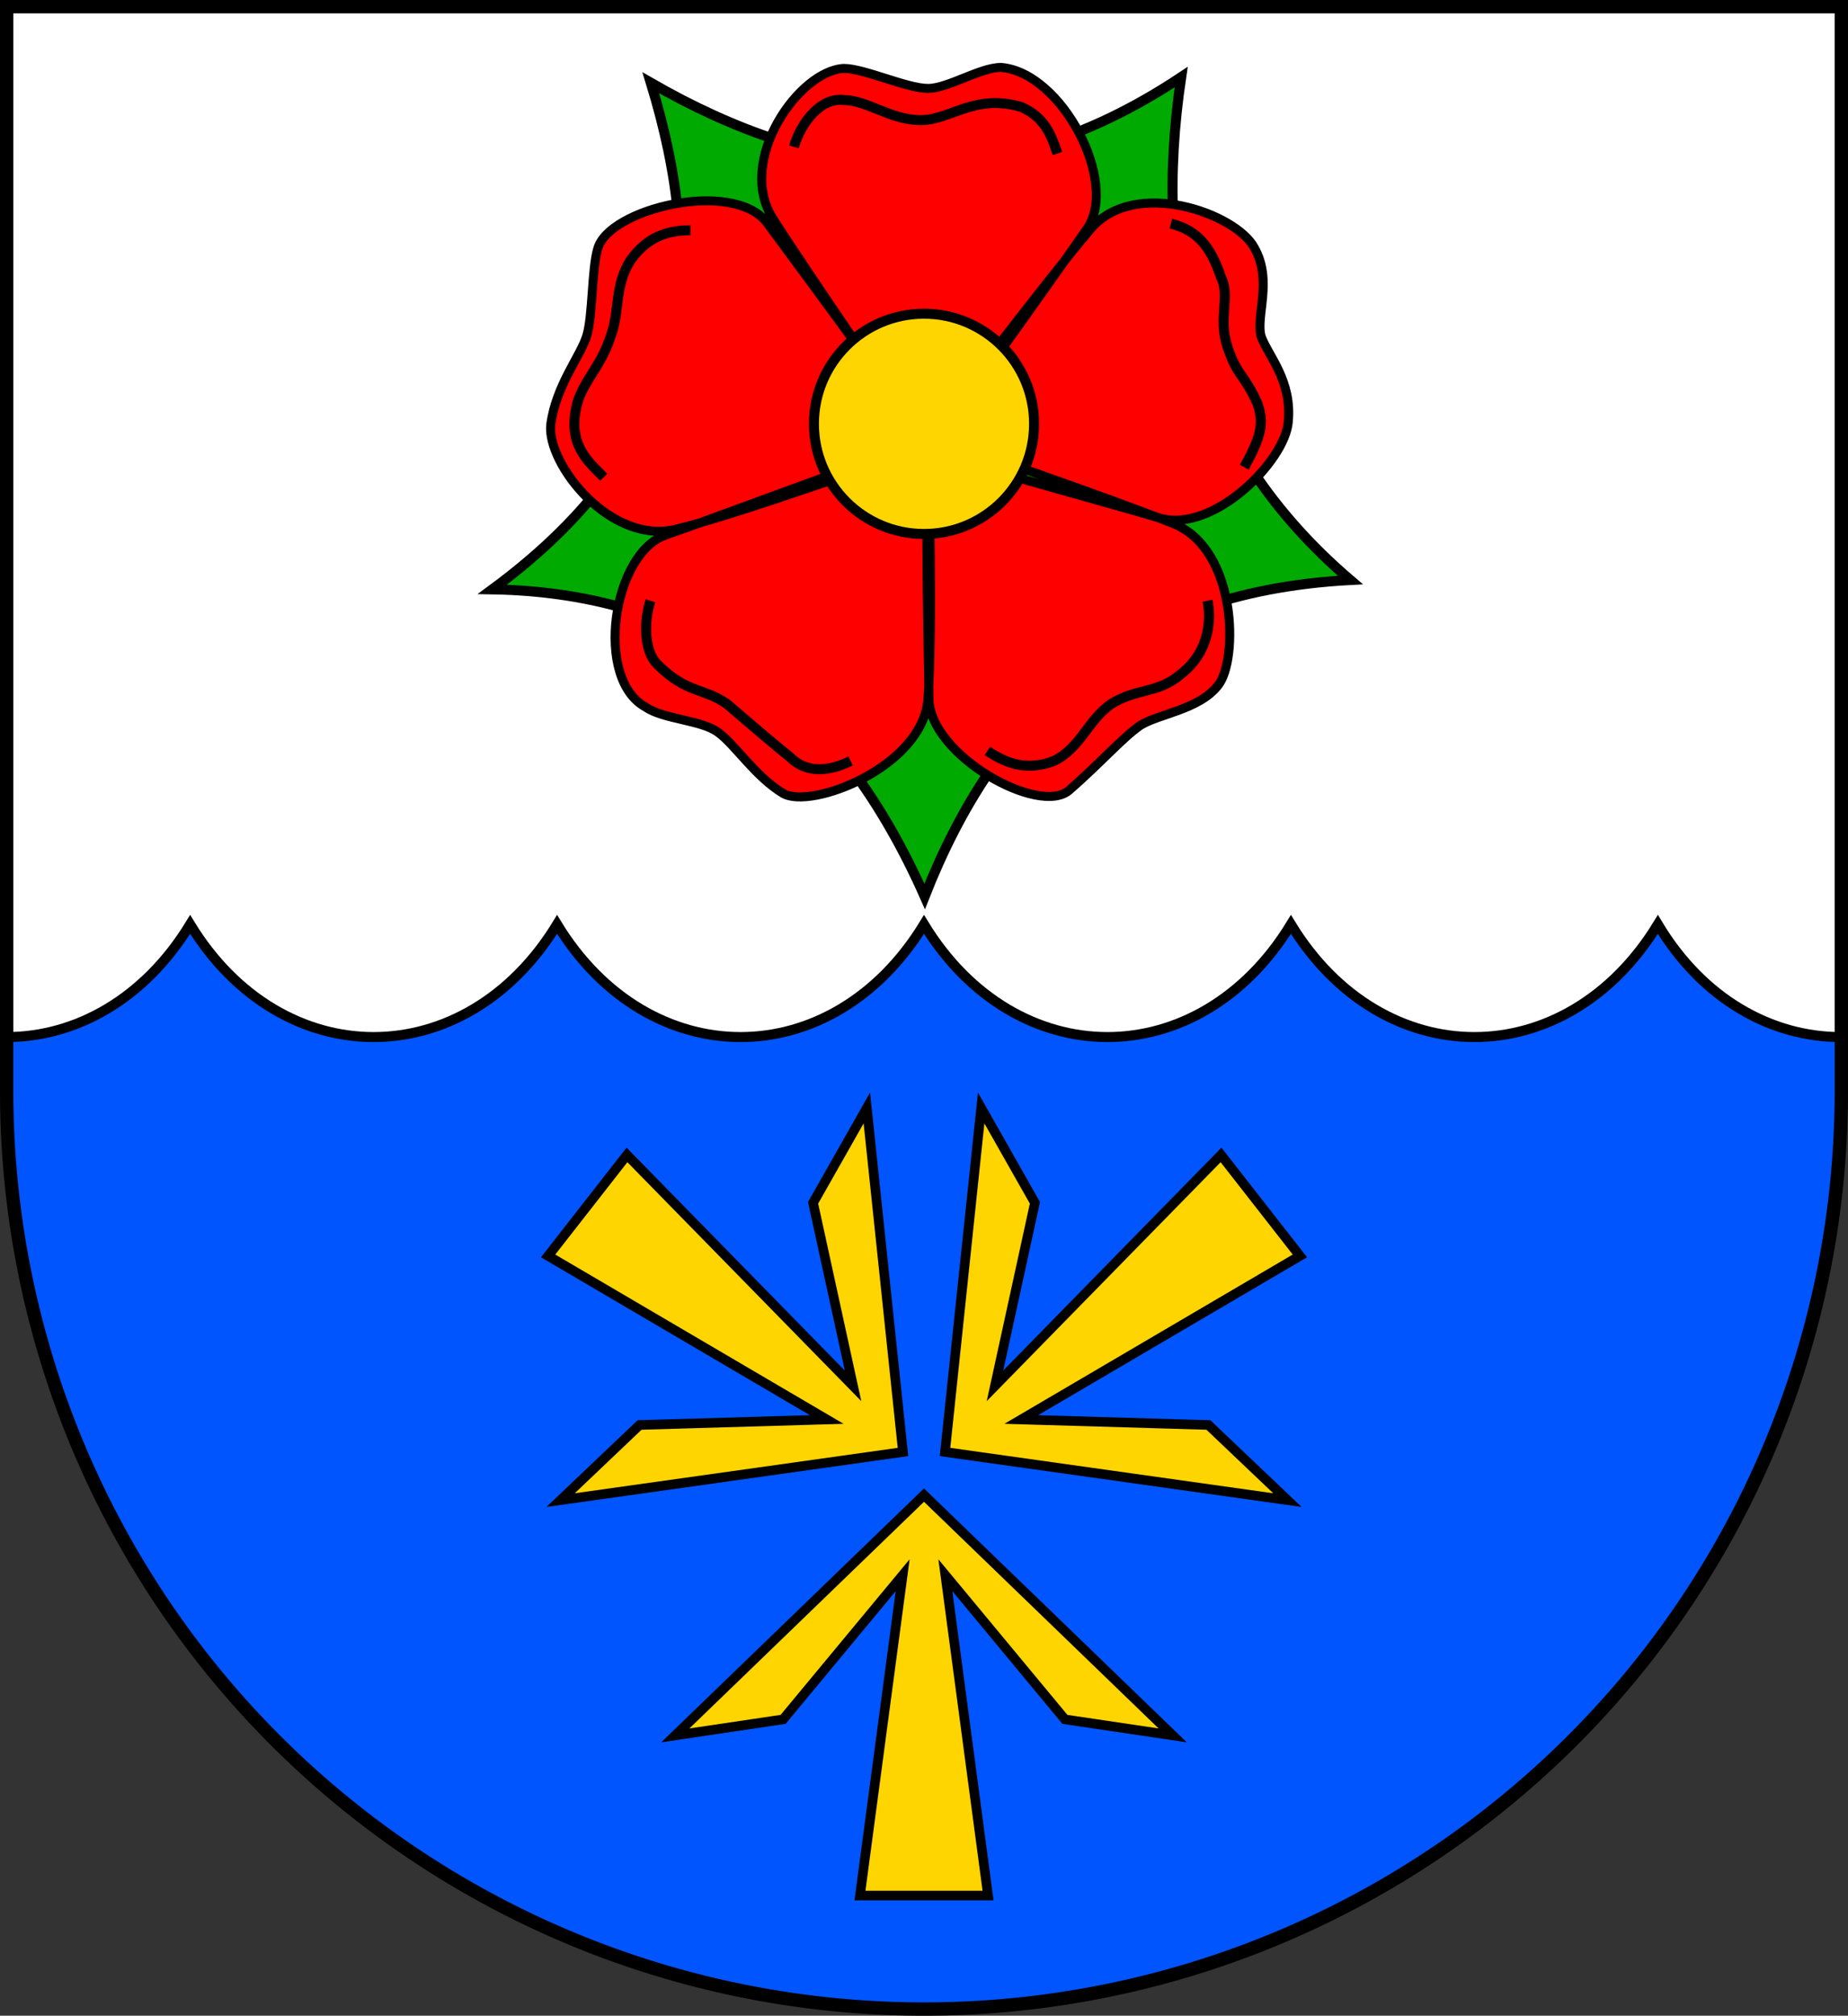
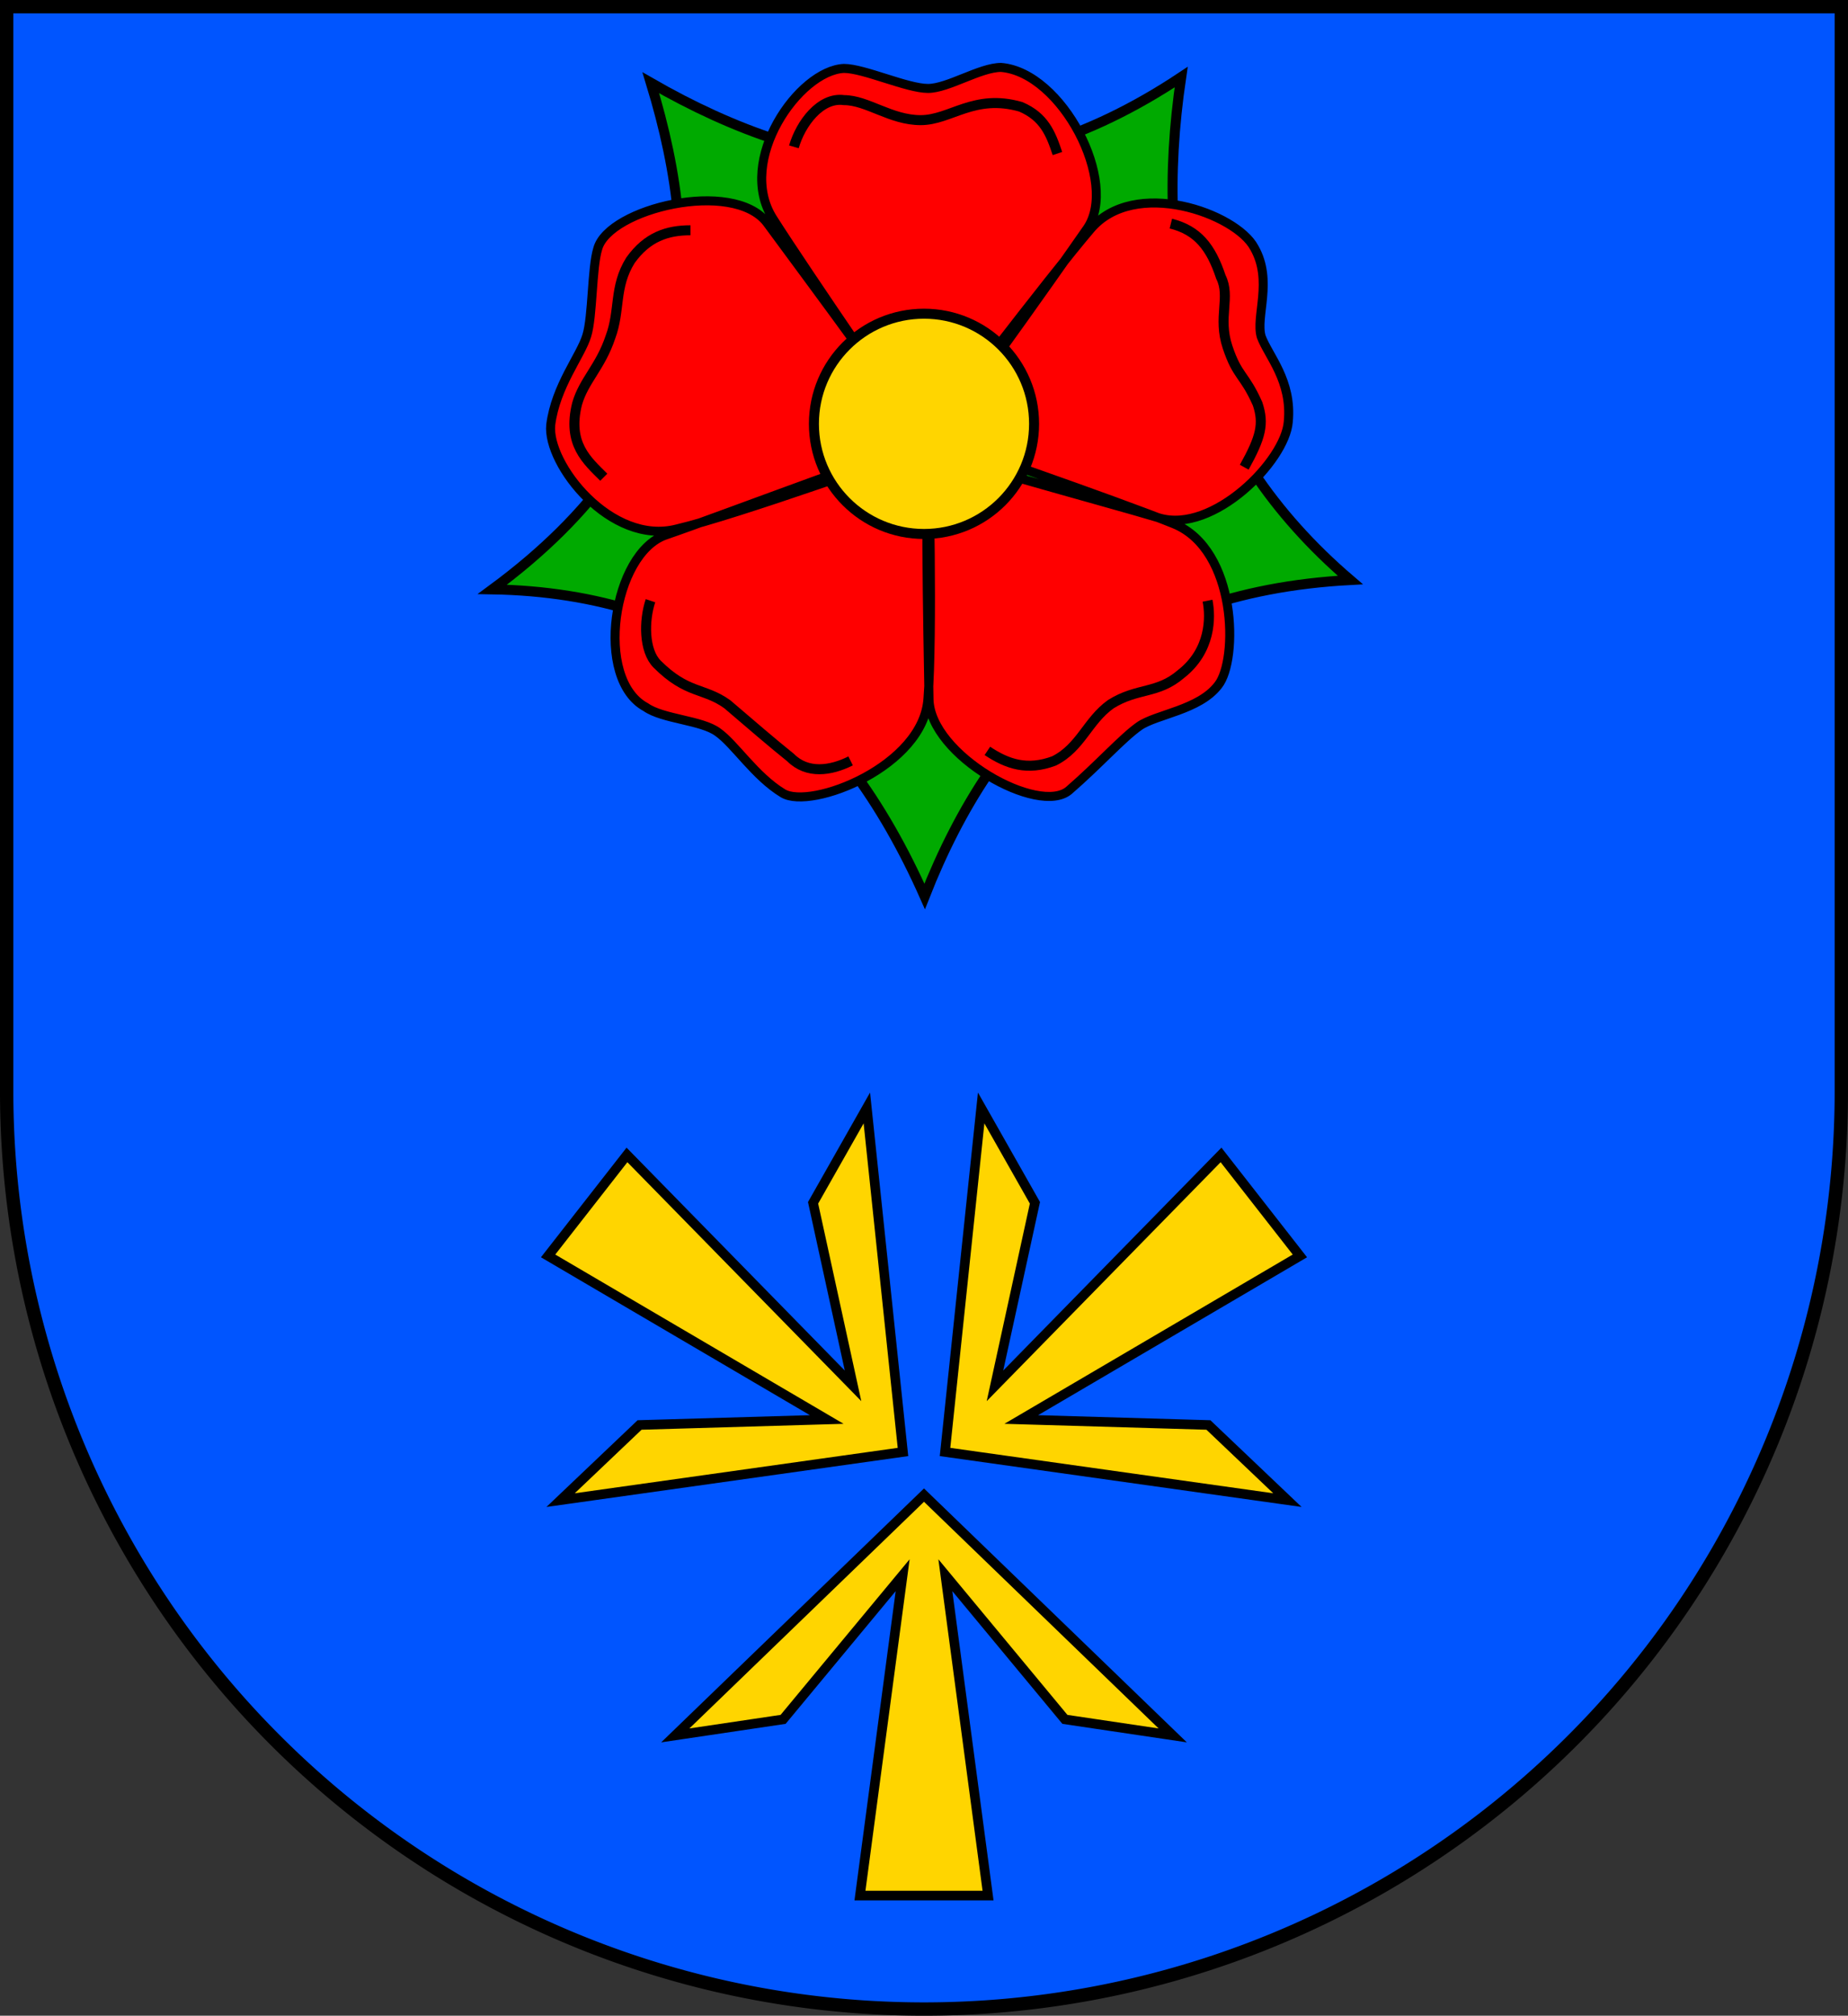
<svg xmlns="http://www.w3.org/2000/svg" version="1.1" width="554" height="604" viewBox="-2 -2 554 604" id="vidov_coa_svg">
  <rect x="-2" y="-2" width="554" height="604" fill="#333333" stroke="none" />
  <desc>Coat of arms of Vidov CB CZ</desc>
  <defs>
    <clipPath id="shield_mask">
      <path id="shield" d="M 275,600 a275,275 0 0,0 275,-275 v-325 h-550 v325 a275,275 0 0,0 275,275 z" />
    </clipPath>
  </defs>
  <rect height="600" width="550" fill="#05f" clip-path="url(#shield_mask)" />
-   <path d="M 605,275 L 550,0 L 0,0 L -55,275 C -27.5,320 27.5,320 55,275 C 82.5,320 137.5,320 165,275 C 192.5,320 247.5,320 275,275 C 302.5,320 357.5,320 385,275 C 412.5,320 467.5,320 495,275 C 522,320 577.5,320 605,275 z " fill="#fff" stroke="#000" stroke-width="3" clip-path="url(#shield_mask)" />
  <g transform="translate(-25,-69)">
    <g transform="scale(1)">
      <path d="M 377.1,90.1 C 368.4,148.8 380.8,200.6 427.8,240.8 C 358.6,244.5 321.4,281.7 300.2,335.6 C 275,278.8 234.1,244.7 170.6,243.6 C 232.3,198.1 234.6,146 218.1,91.8 C 268.2,120.6 320.4,127.8 377.1,90.1 z " fill="#0a0" stroke="#000" stroke-width="3" />
    </g>
  </g>
  <g transform="translate(131,20)">
    <g transform="scale(0.3)">
      <path d="M 400,-5 C 420,-5 463,15 484,15 C 504,15 536,-6 557,-6 C 618,-1 675,109 643,155 C 611,201 487,377 483,372 C 472,357 362,197 329,145 C 292,87 355,-3 400,-5 z M 810,174 C 829,207 811,243 817,263 C 824,282 848,307 844,348 C 841,387 769,460 715,444 C 662,428 474,378 478,372 C 488,357 606,203 646,156 C 690,103 792,140 810,174 z M 774,611 C 755,636 712,640 695,652 C 678,664 655,690 625,716 C 595,742 486,681 485,625 C 484,570 480,361 486,363 C 503,368 673,427 730,450 C 793,476 794,586 774,611 z M 339,719 C 311,702 291,670 274,658 C 258,646 219,645 202,633 C 150,605 169,479 222,461 C 275,443 484,363 484,370 C 485,388 489,562 484,624 C 480,692 367,736 339,719 z M 107,351 C 112,312 137,282 143,262 C 149,243 148,194 154,175 C 165,135 289,105 323,149 C 356,194 488,371 482,373 C 465,379 293,441 233,455 C 167,472 103,390 107,351 z " fill="#f00" fill-rule="evenodd" stroke="#000" stroke-width="9" />
    </g>
  </g>
  <g transform="translate(-25,-69)">
    <g transform="scale(1)">
      <path d="M 261,111 C 263,104 269,96 276,97 C 283,97 290,103 299,103 C 308,103 315,95 329,99 C 336,102 338,107 340,113 M 374,134 C 382,136 386,141 389,150 C 392,156 388,162 391,171 C 394,180 396,179 400,188 C 402,194 401,198 396,207 M 385,247 C 386,252 386,262 377,269 C 370,275 364,273 356,278 C 349,283 347,291 339,295 C 331,298 325,296 319,292 M 278,295 C 272,298 265,299 260,294 C 255,290 248,284 241,278 C 234,273 229,275 220,266 C 216,262 216,253 218,247 M 204,210 C 199,205 193,200 196,188 C 198,181 203,177 206,168 C 209,160 207,153 212,145 C 217,138 223,136 230,136  " fill="none" fill-opacity="0.75" fill-rule="evenodd" stroke="#000" stroke-width="3" />
    </g>
  </g>
  <circle cx="275" cy="125" r="33" fill="#ffd500" stroke="#000" stroke-width="3" />
  <g transform="translate(275,438)">
    <g transform="scale(0.32)">
      <g transform="rotate(0)">
        <path d="M 0,25 L -233,250 L -132,235 L -20,100 L -60,400 L 60,400 L 20,100 L 132,235 233,250 0,25 z" fill="#ffd500" stroke="#000" stroke-width="9" />
      </g>
    </g>
  </g>
  <g transform="translate(275,438)">
    <g transform="scale(0.32)">
      <g transform="rotate(128)">
        <path d="M 0,25 L -233,250 L -132,235 L -20,100 L -60,400 L 60,400 L 20,100 L 132,235 233,250 0,25 z" fill="#ffd500" stroke="#000" stroke-width="9" />
      </g>
    </g>
  </g>
  <g transform="translate(275,438)">
    <g transform="scale(0.32)">
      <g transform="rotate(-128)">
        <path d="M 0,25 L -233,250 L -132,235 L -20,100 L -60,400 L 60,400 L 20,100 L 132,235 233,250 0,25 z" fill="#ffd500" stroke="#000" stroke-width="9" />
      </g>
    </g>
  </g>
  <path d="M 275,600 a275,275 0 0,0 275,-275 v-325 h-550 v325 a275,275 0 0,0 275,275  z" fill="none" stroke="#000" stroke-width="4px" id="shield_outline" />
</svg>